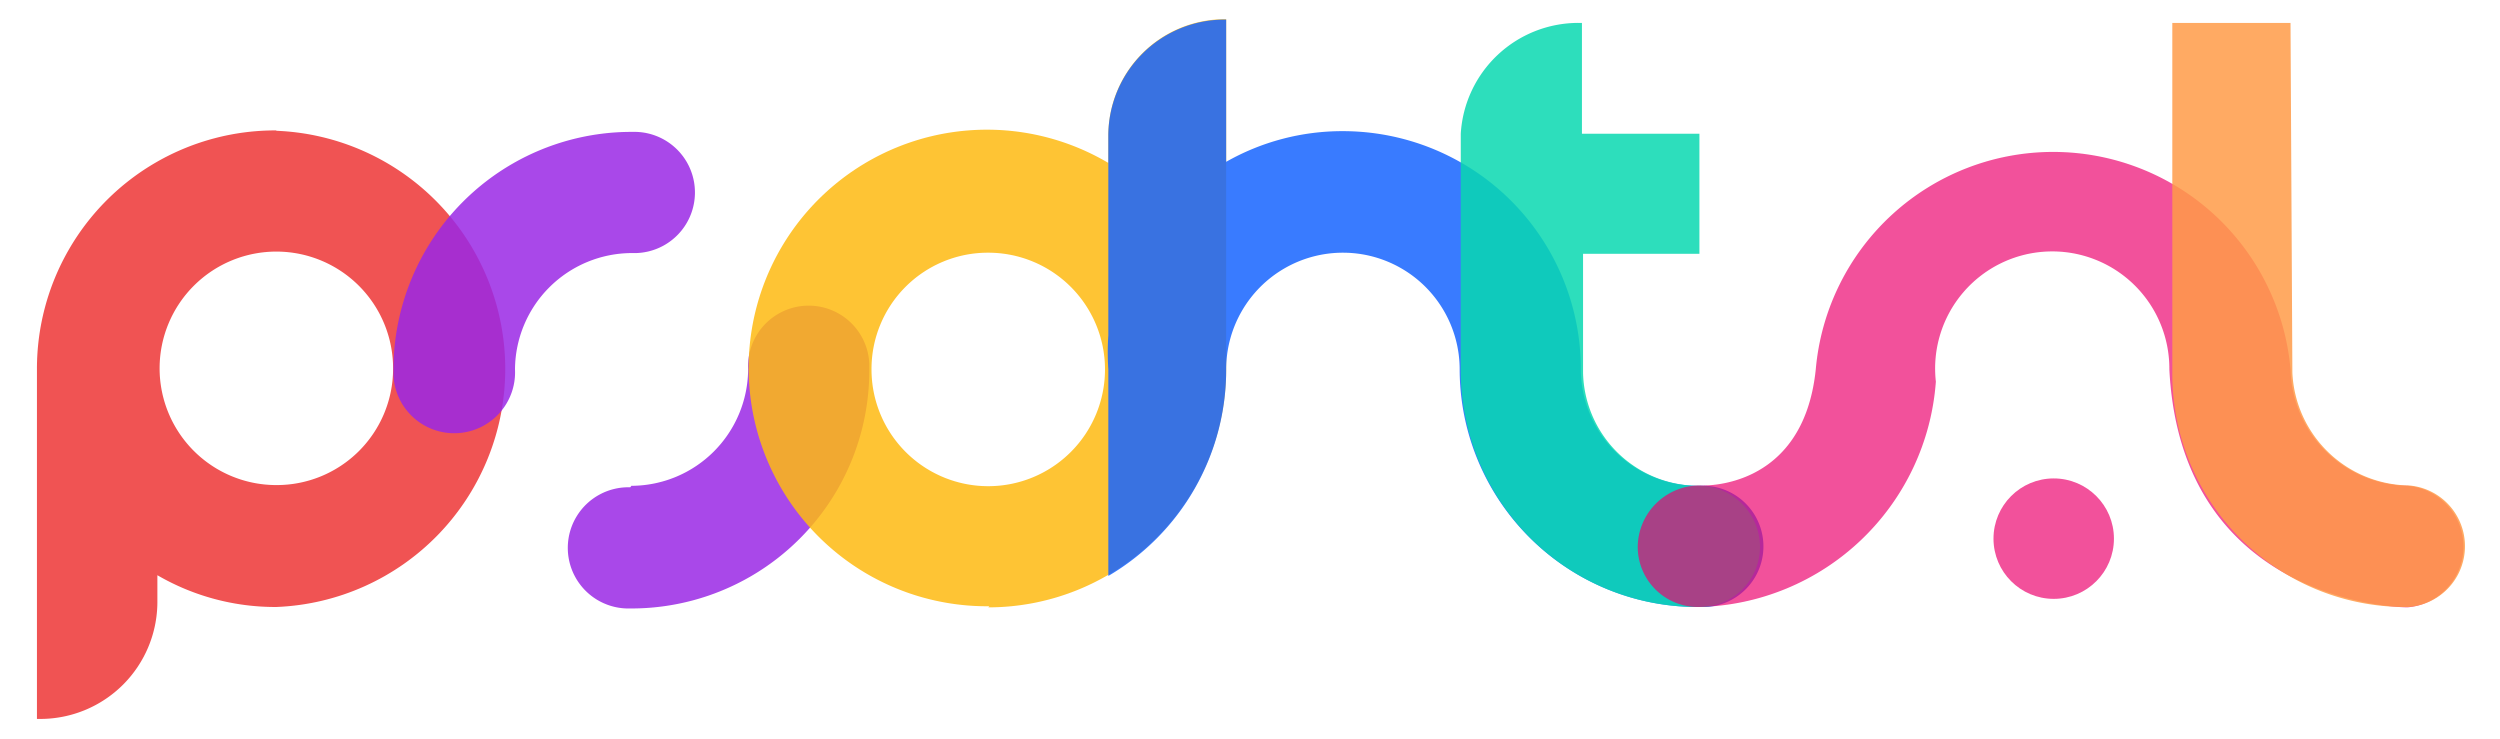
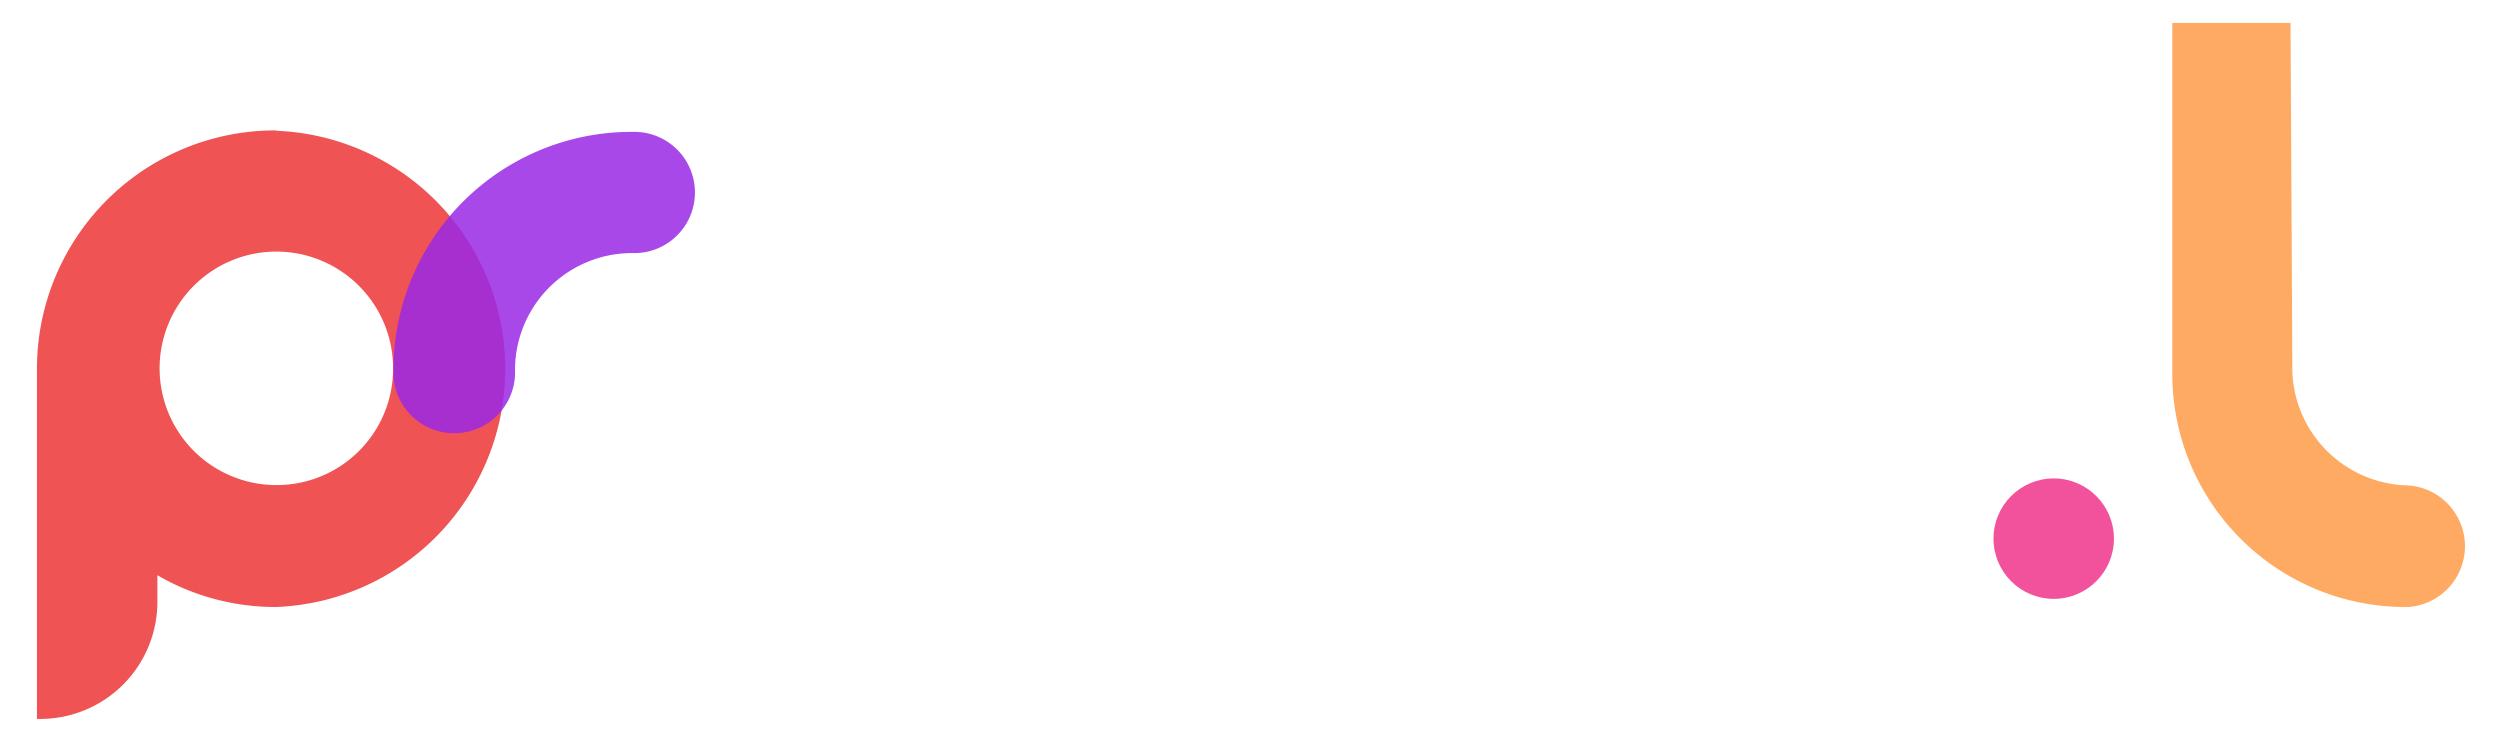
<svg xmlns="http://www.w3.org/2000/svg" id="图层_1" data-name="图层 1" viewBox="0 0 67.67 20">
  <defs>
    <style>.cls-1{fill:#ed3535;}.cls-1,.cls-2,.cls-4,.cls-5,.cls-6,.cls-8{opacity:0.85;}.cls-3{fill:#9a28e5;}.cls-4{fill:#feba11;}.cls-5{fill:#1764ff;}.cls-6{fill:#09d8b0;}.cls-7{fill:#ed036e;opacity:0.81;}.cls-8{fill:#ff9b48;}</style>
  </defs>
  <title>psdhtmllogo</title>
  <path class="cls-1" d="M7.48,3.53A6.45,6.45,0,0,0,1,10v9.46H1.1a3.17,3.17,0,0,0,3.16-3.16h0v-.73a6.35,6.35,0,0,0,3.22.86,6.45,6.45,0,0,0,0-12.89Zm0,9.6A3.16,3.16,0,1,1,10.64,10,3.15,3.15,0,0,1,7.48,13.13Z" />
  <g class="cls-2">
    <path class="cls-3" d="M17.12,6.85a1.64,1.64,0,0,0,.1-3.28H17.1A6.44,6.44,0,0,0,10.65,10c0,.05,0,.11,0,.16A1.64,1.64,0,0,0,13.94,10h0A3.17,3.17,0,0,1,17.1,6.85" />
-     <path class="cls-3" d="M17.06,13.19a1.64,1.64,0,0,0-.1,3.28h.12A6.44,6.44,0,0,0,23.53,10s0-.11,0-.16a1.64,1.64,0,0,0-3.28.15h0a3.17,3.17,0,0,1-3.16,3.16" />
  </g>
-   <path class="cls-4" d="M26.75,16.44A6.44,6.44,0,0,0,33.19,10V.52h-.06A3.15,3.15,0,0,0,30,3.68h0v.73a6.45,6.45,0,1,0-3.22,12Zm0-9.6A3.16,3.16,0,1,1,23.59,10,3.15,3.15,0,0,1,26.75,6.84Z" />
-   <path class="cls-5" d="M46,13.15h0A3.17,3.17,0,0,1,42.79,10a6.44,6.44,0,0,0-6.44-6.45,6.36,6.36,0,0,0-3.16.83V.53h-.06A3.15,3.15,0,0,0,30,3.68v5.4A6.91,6.91,0,0,0,30,10h0v5.59A6.46,6.46,0,0,0,33.19,10h0a3.16,3.16,0,1,1,6.32,0A6.44,6.44,0,0,0,46,16.43h.18A1.64,1.64,0,0,0,46,13.15Z" />
-   <path class="cls-6" d="M46,13.15h0a3.13,3.13,0,0,1-3.15-3.07h0V6.87H46V3.62H42.82v-3h-.08a3.19,3.19,0,0,0-3.2,3h0V6.87h0v3.21h0A6.4,6.4,0,0,0,46,16.43h0a1.63,1.63,0,0,0,1.64-1.63A1.66,1.66,0,0,0,46,13.15Z" />
  <g class="cls-2">
    <circle class="cls-7" cx="55.59" cy="14.58" r="1.63" />
-     <path class="cls-7" d="M46,13.14s2.81.19,3.15-3.15A6.45,6.45,0,0,1,62,10a3.23,3.23,0,0,0,3.16,3.15,1.65,1.65,0,0,1,0,3.29s-6.11,0-6.44-6.44a3.17,3.17,0,1,0-6.32.33A6.58,6.58,0,0,1,46,16.43a1.63,1.63,0,0,1-1.67-1.64A1.68,1.68,0,0,1,46,13.14Z" />
  </g>
  <path class="cls-8" d="M65.2,13.14h0a3.2,3.2,0,0,1-3.15-3.05h0L62,.62H58.8v9.47h0a6.31,6.31,0,0,0,6.4,6.34h0a1.65,1.65,0,0,0,0-3.29Z" />
</svg>